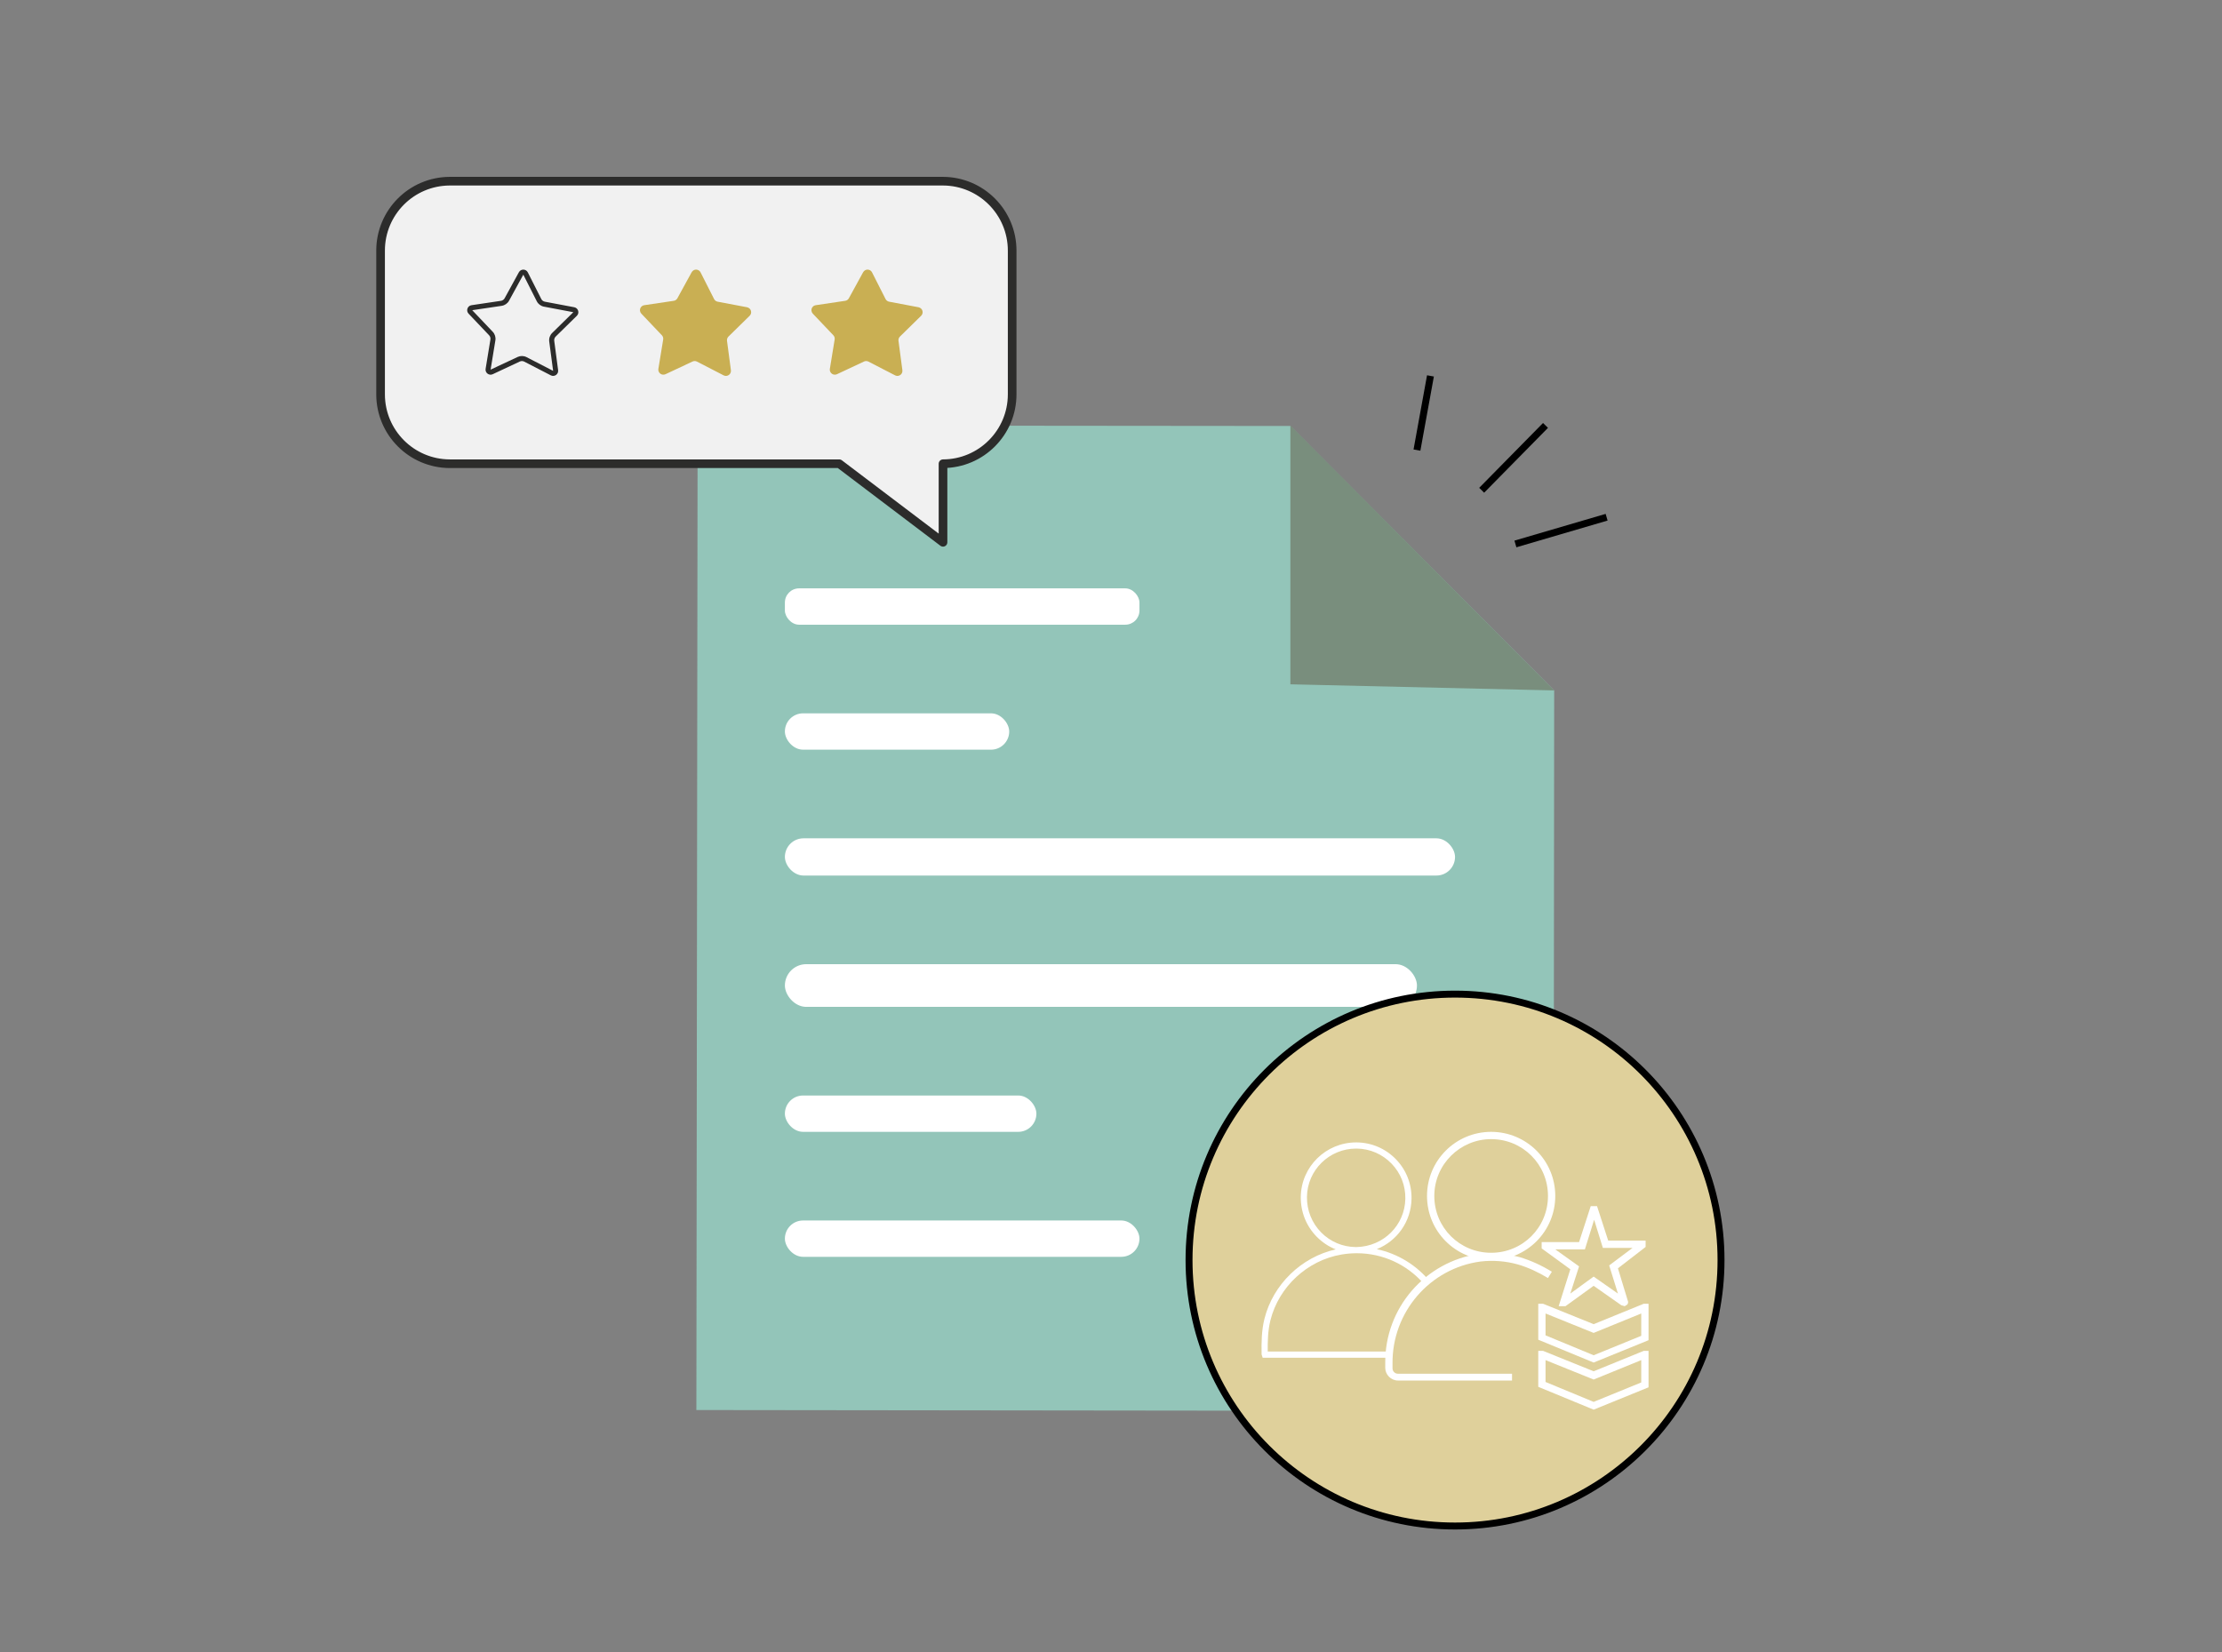
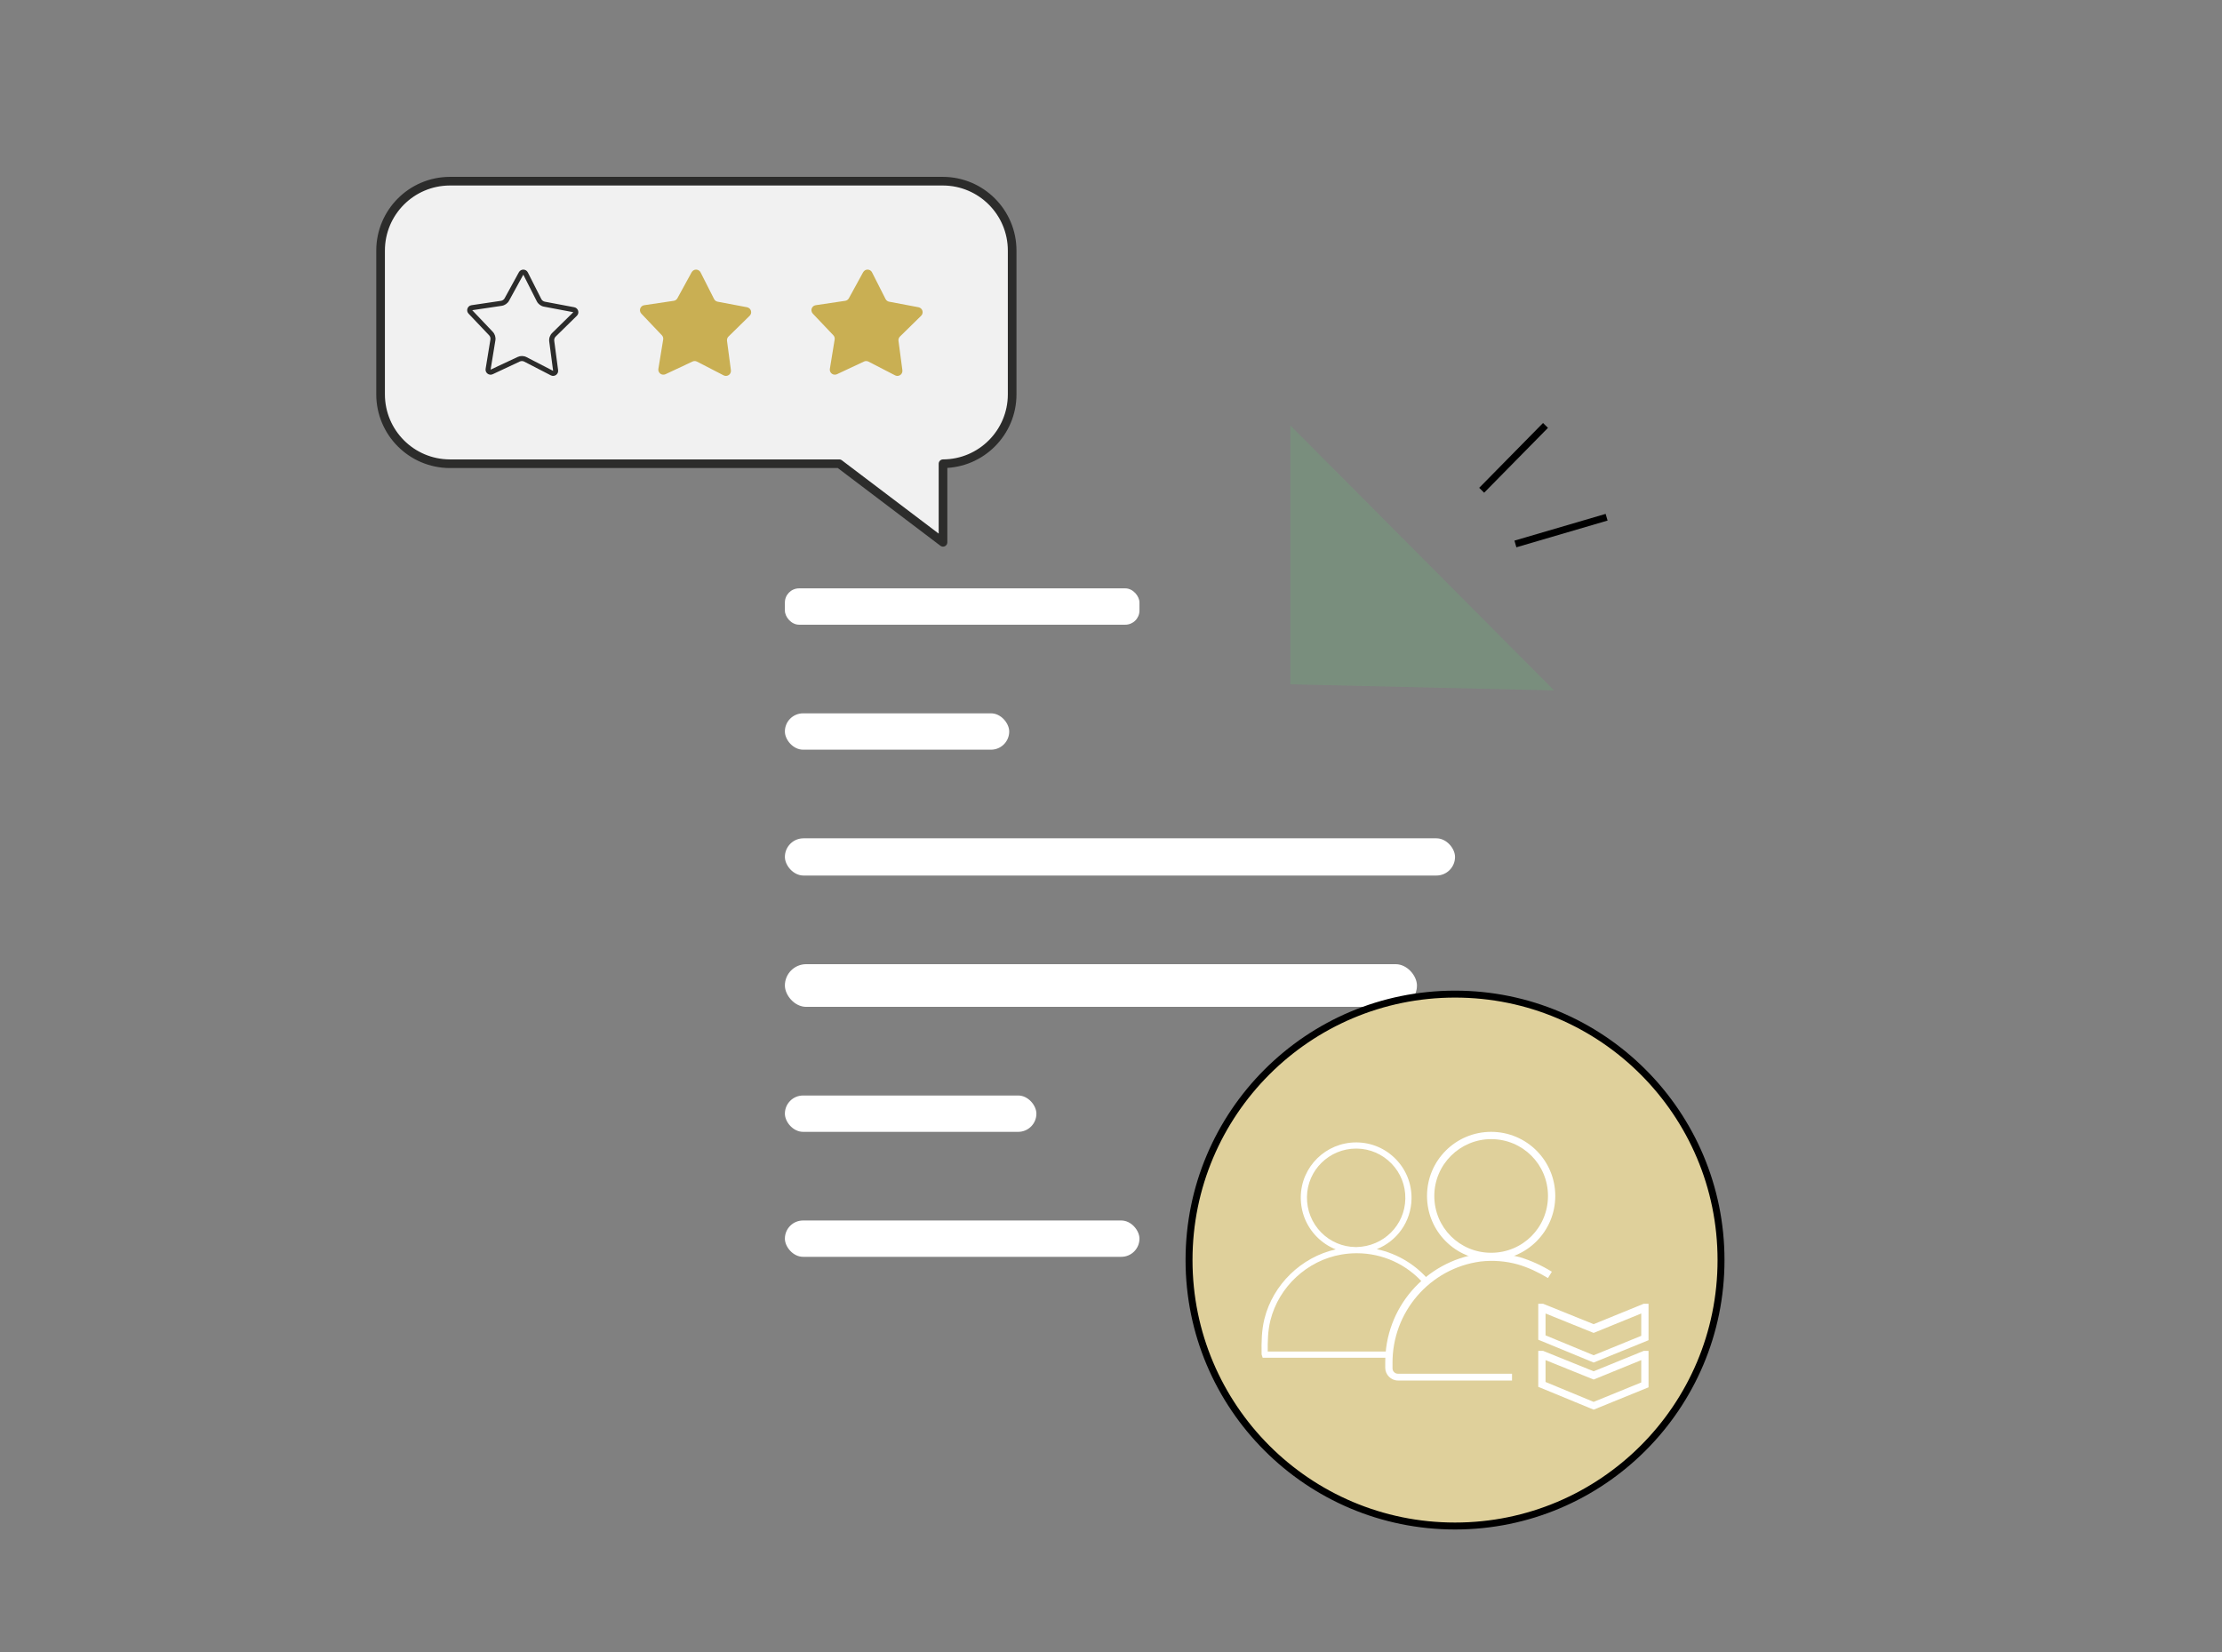
<svg xmlns="http://www.w3.org/2000/svg" id="Layer_2" data-name="Layer 2" viewBox="0 0 320 237.983">
  <rect x="0" y="0" width="320" height="237.983" fill="#808080" stroke="none" />
  <defs>
    <style>
      .cls-1, .cls-2 {
        fill: none;
      }

      .cls-1, .cls-3 {
        stroke: #000;
        stroke-miterlimit: 10;
      }

      .cls-4 {
        fill: #93c5b9;
      }

      .cls-5 {
        fill: #fff;
      }

      .cls-6 {
        stroke: #2c2c2b;
        stroke-linejoin: round;
        stroke-width: 1.245px;
      }

      .cls-6, .cls-7 {
        fill: #f1f1f1;
      }

      .cls-3 {
        fill: #dfd09b;
      }

      .cls-8 {
        fill: #c9af53;
      }

      .cls-9 {
        fill: #798e7d;
      }

      .cls-10 {
        fill: #2c2c2b;
      }
    </style>
  </defs>
  <g id="Layer_1-2" data-name="Layer 1">
    <rect class="cls-2" width="320" height="237.983" />
  </g>
  <g id="Layer_2-2" data-name="Layer 2">
    <g>
-       <polygon class="cls-4" points="100.466 61.278 100.288 203.1 223.727 203.242 223.824 99.449 185.832 61.358 100.466 61.278" />
      <path class="cls-9" d="M185.832,61.278v37.289l37.993.882-37.993-38.171Z" />
    </g>
    <rect class="cls-5" x="113.035" y="84.747" width="51.064" height="5.234" rx="2.043" ry="2.043" />
    <rect class="cls-5" x="113.035" y="120.75" width="96.511" height="5.362" rx="2.681" ry="2.681" />
    <rect class="cls-5" x="113.035" y="175.797" width="51.064" height="5.234" rx="2.617" ry="2.617" />
    <rect class="cls-5" x="113.035" y="138.879" width="91.027" height="6.149" rx="3.074" ry="3.074" />
    <rect class="cls-5" x="113.035" y="157.795" width="36.221" height="5.234" rx="2.617" ry="2.617" />
    <rect class="cls-5" x="113.035" y="102.748" width="32.306" height="5.234" rx="2.617" ry="2.617" />
    <g>
      <path id="Path_469959" data-name="Path 469959" class="cls-6" d="M54.81,36.078v20.737c.01,5.498,4.457,9.956,9.955,9.98h56.099s14.944,11.318,14.944,11.318v-11.318c5.499-.022,9.948-4.48,9.958-9.979v-20.737c-.009-5.5-4.458-9.96-9.958-9.982h-71.043c-5.499.024-9.946,4.483-9.955,9.982Z" />
      <path id="Polygon_11" data-name="Polygon 11" class="cls-8" d="M121.72,43.331c.225-.034.421-.17.53-.37l2.053-3.748c.07-.129.178-.233.309-.299.358-.181.795-.038.976.32l1.943,3.835c.102.201.292.344.513.386l4.234.8c.147.028.283.1.387.208.28.288.273.747-.014,1.027l-3.045,2.987c-.163.16-.241.387-.211.613l.561,4.228c.021.15-.005.302-.075.436-.185.356-.624.494-.98.308l-3.829-1.976c-.2-.103-.438-.108-.642-.012l-3.892,1.826c-.133.062-.281.083-.426.059-.396-.065-.664-.438-.6-.834l.69-4.218c.037-.224-.033-.453-.19-.618l-2.954-3.11c-.103-.108-.17-.246-.192-.394-.059-.397.215-.766.612-.825l4.243-.631Z" />
      <path id="Polygon_12" data-name="Polygon 12" class="cls-8" d="M97.025,43.331c.225-.034.421-.17.53-.37l2.053-3.748c.07-.129.178-.233.309-.299.358-.181.795-.038.976.32l1.943,3.835c.102.201.292.344.513.386l4.234.8c.147.028.283.1.387.208.28.288.273.747-.014,1.027l-3.045,2.987c-.163.16-.241.387-.211.613l.561,4.228c.021.15-.005.302-.075.436-.185.356-.624.494-.98.308l-3.829-1.976c-.2-.103-.438-.108-.642-.012l-3.892,1.826c-.133.062-.281.083-.426.059-.396-.065-.664-.438-.6-.834l.69-4.218c.037-.224-.033-.453-.19-.618l-2.954-3.11c-.103-.108-.17-.246-.192-.394-.059-.397.215-.766.612-.825l4.243-.631Z" />
      <path class="cls-7" d="M79.79,53.755c-.069.028-.176.047-.299-.016l-3.829-1.976c-.299-.154-.658-.161-.962-.018l-3.892,1.826c-.179.084-.321,0-.373-.039s-.171-.153-.139-.348l.69-4.218c.055-.334-.052-.681-.285-.926l-2.955-3.11c-.095-.1-.125-.238-.08-.368s.153-.221.29-.241l4.243-.631c.335-.05.632-.257.795-.554l2.053-3.748c.095-.173.259-.19.324-.189s.229.023.318.199l1.942,3.835c.152.3.439.516.77.578l4.234.8c.135.026.208.107.245.171.054.093.066.206.032.304-.018.052-.048.1-.09.141l-3.046,2.99c-.12.118-.212.264-.267.423s-.072.331-.05.498l.559,4.231c.008.058.003.114-.015.167-.034.098-.113.18-.212.22Z" />
      <path class="cls-10" d="M68.007,44.68l2.955,3.11c.311.327.453.789.381,1.235l-.69,4.218h0s3.892-1.826,3.892-1.826c.406-.19.885-.181,1.283.024l3.829,1.976h0s-.559-4.231-.559-4.231c-.029-.222-.006-.452.067-.663s.196-.407.356-.564l3.046-2.99h0s0,0,0,0l-4.234-.8c-.44-.083-.824-.371-1.026-.771l-1.942-3.835s0,0,0,0l-2.053,3.748c-.217.396-.613.672-1.06.739l-4.243.631M67.901,43.961l4.243-.631c.225-.033.421-.17.53-.369l2.053-3.748c.281-.512,1.021-.501,1.285.021l1.942,3.835c.102.201.291.344.513.386l4.234.8c.576.109.793.821.374,1.232l-3.046,2.99c-.163.16-.241.387-.211.614l.559,4.231c.077.582-.532,1.01-1.053.741l-3.829-1.976c-.2-.103-.437-.108-.642-.012l-3.892,1.826c-.529.248-1.12-.198-1.025-.775l.69-4.218c.037-.224-.034-.453-.19-.618l-2.955-3.11c-.203-.213-.243-.496-.16-.737s.289-.439.58-.482Z" />
    </g>
    <circle class="cls-3" cx="209.545" cy="181.498" r="38.307" />
    <g>
      <path class="cls-5" d="M182.572,194.674c-.016-1.524.019-3.017.386-4.491,1.205-4.839,5.315-8.649,10.23-9.481.696-.118,1.387-.179,2.069-.186h.049c.032,0,.063-.001.094-.001,3.758,0,7.212,1.632,9.59,4.339.094-.656.523-.089,1.017-.175-1.952-2.41-4.669-4.099-7.73-4.752,2.901-1.166,4.94-3.942,5.003-7.237.041-2.148-.757-4.176-2.247-5.713-1.495-1.541-3.498-2.403-5.64-2.426-.03,0-.059,0-.089,0-4.356,0-7.925,3.502-7.973,7.848-.024,2.175.795,4.217,2.306,5.748.788.799,1.715,1.41,2.73,1.811-4.957,1.111-9.038,5.057-10.271,10.01-.42,1.686-.433,3.352-.409,5.054.002.103.034.182.054.232l.099.31h18.232v-.894l-17.499.004ZM190.27,177.521c-1.343-1.361-2.071-3.177-2.05-5.114.043-3.858,3.213-6.967,7.083-6.967.027,0,.053,0,.079,0,1.902.021,3.682.786,5.01,2.156,1.325,1.364,2.033,3.167,1.996,5.076-.074,3.824-3.147,6.862-7.011,6.952-.047,0-.095,0-.143.001-1.885-.022-3.646-.767-4.965-2.105Z" />
      <g>
        <path class="cls-5" d="M229.507,196.259l-7.975-3.288v-5.177h.7l7.276,2.938,7.205-2.938h.7v5.247l-7.905,3.218h0ZM222.581,192.341l6.926,2.868,6.856-2.798v-3.218l-6.856,2.798-6.926-2.798v3.218h0v-.07Z" />
        <path class="cls-5" d="M229.507,203.045l-7.975-3.288v-5.177h.7l7.276,2.938,7.205-2.938h.7v5.247l-7.905,3.218h0ZM222.581,199.057l6.926,2.868,6.856-2.798v-3.218l-6.856,2.798-6.926-2.798v3.218h0v-.07Z" />
-         <path class="cls-5" d="M225.449,188.144h-.979l1.679-5.317-4.127-3.008v-.909h5.387l1.679-5.177h.909l1.609,4.967h5.387v.909l-3.988,3.078,1.469,4.827c0,.21-.07.42-.28.49l-.21.14-.49-.14-3.988-2.798-4.057,2.938h0ZM223.98,179.959l3.428,2.449-1.259,3.918,3.358-2.449,3.498,2.449-1.259-4.058,3.358-2.518h-4.267l-1.259-4.058-1.329,4.267h-4.267Z" />
        <path class="cls-5" d="M217.754,198.848h-16.44c-.979,0-1.819-.839-1.819-1.819v-.7c-.07-7.905,5.737-14.621,13.572-15.74,1.959-.21,3.918,0,5.806.49,1.609.49,3.148,1.189,4.617,2.099l-.56.909c-1.399-.839-2.868-1.539-4.338-1.959-1.749-.49-3.568-.63-5.387-.42-7.276.979-12.732,7.276-12.662,14.691v.7c0,.42.35.77.77.77h16.44v1.049h0v-.07Z" />
        <path class="cls-5" d="M214.746,181.498c-5.107,0-9.235-4.128-9.235-9.234s4.127-9.234,9.235-9.234,9.235,4.128,9.235,9.234-4.127,9.234-9.235,9.234ZM214.746,164.079c-4.477,0-8.185,3.638-8.185,8.185s3.638,8.185,8.185,8.185,8.185-3.638,8.185-8.185-3.638-8.185-8.185-8.185Z" />
      </g>
    </g>
-     <line class="cls-1" x1="204.062" y1="64.83" x2="206.006" y2="54.145" />
    <line class="cls-1" x1="213.383" y1="70.617" x2="222.574" y2="61.278" />
    <line class="cls-1" x1="218.241" y1="78.351" x2="231.376" y2="74.5" />
  </g>
</svg>